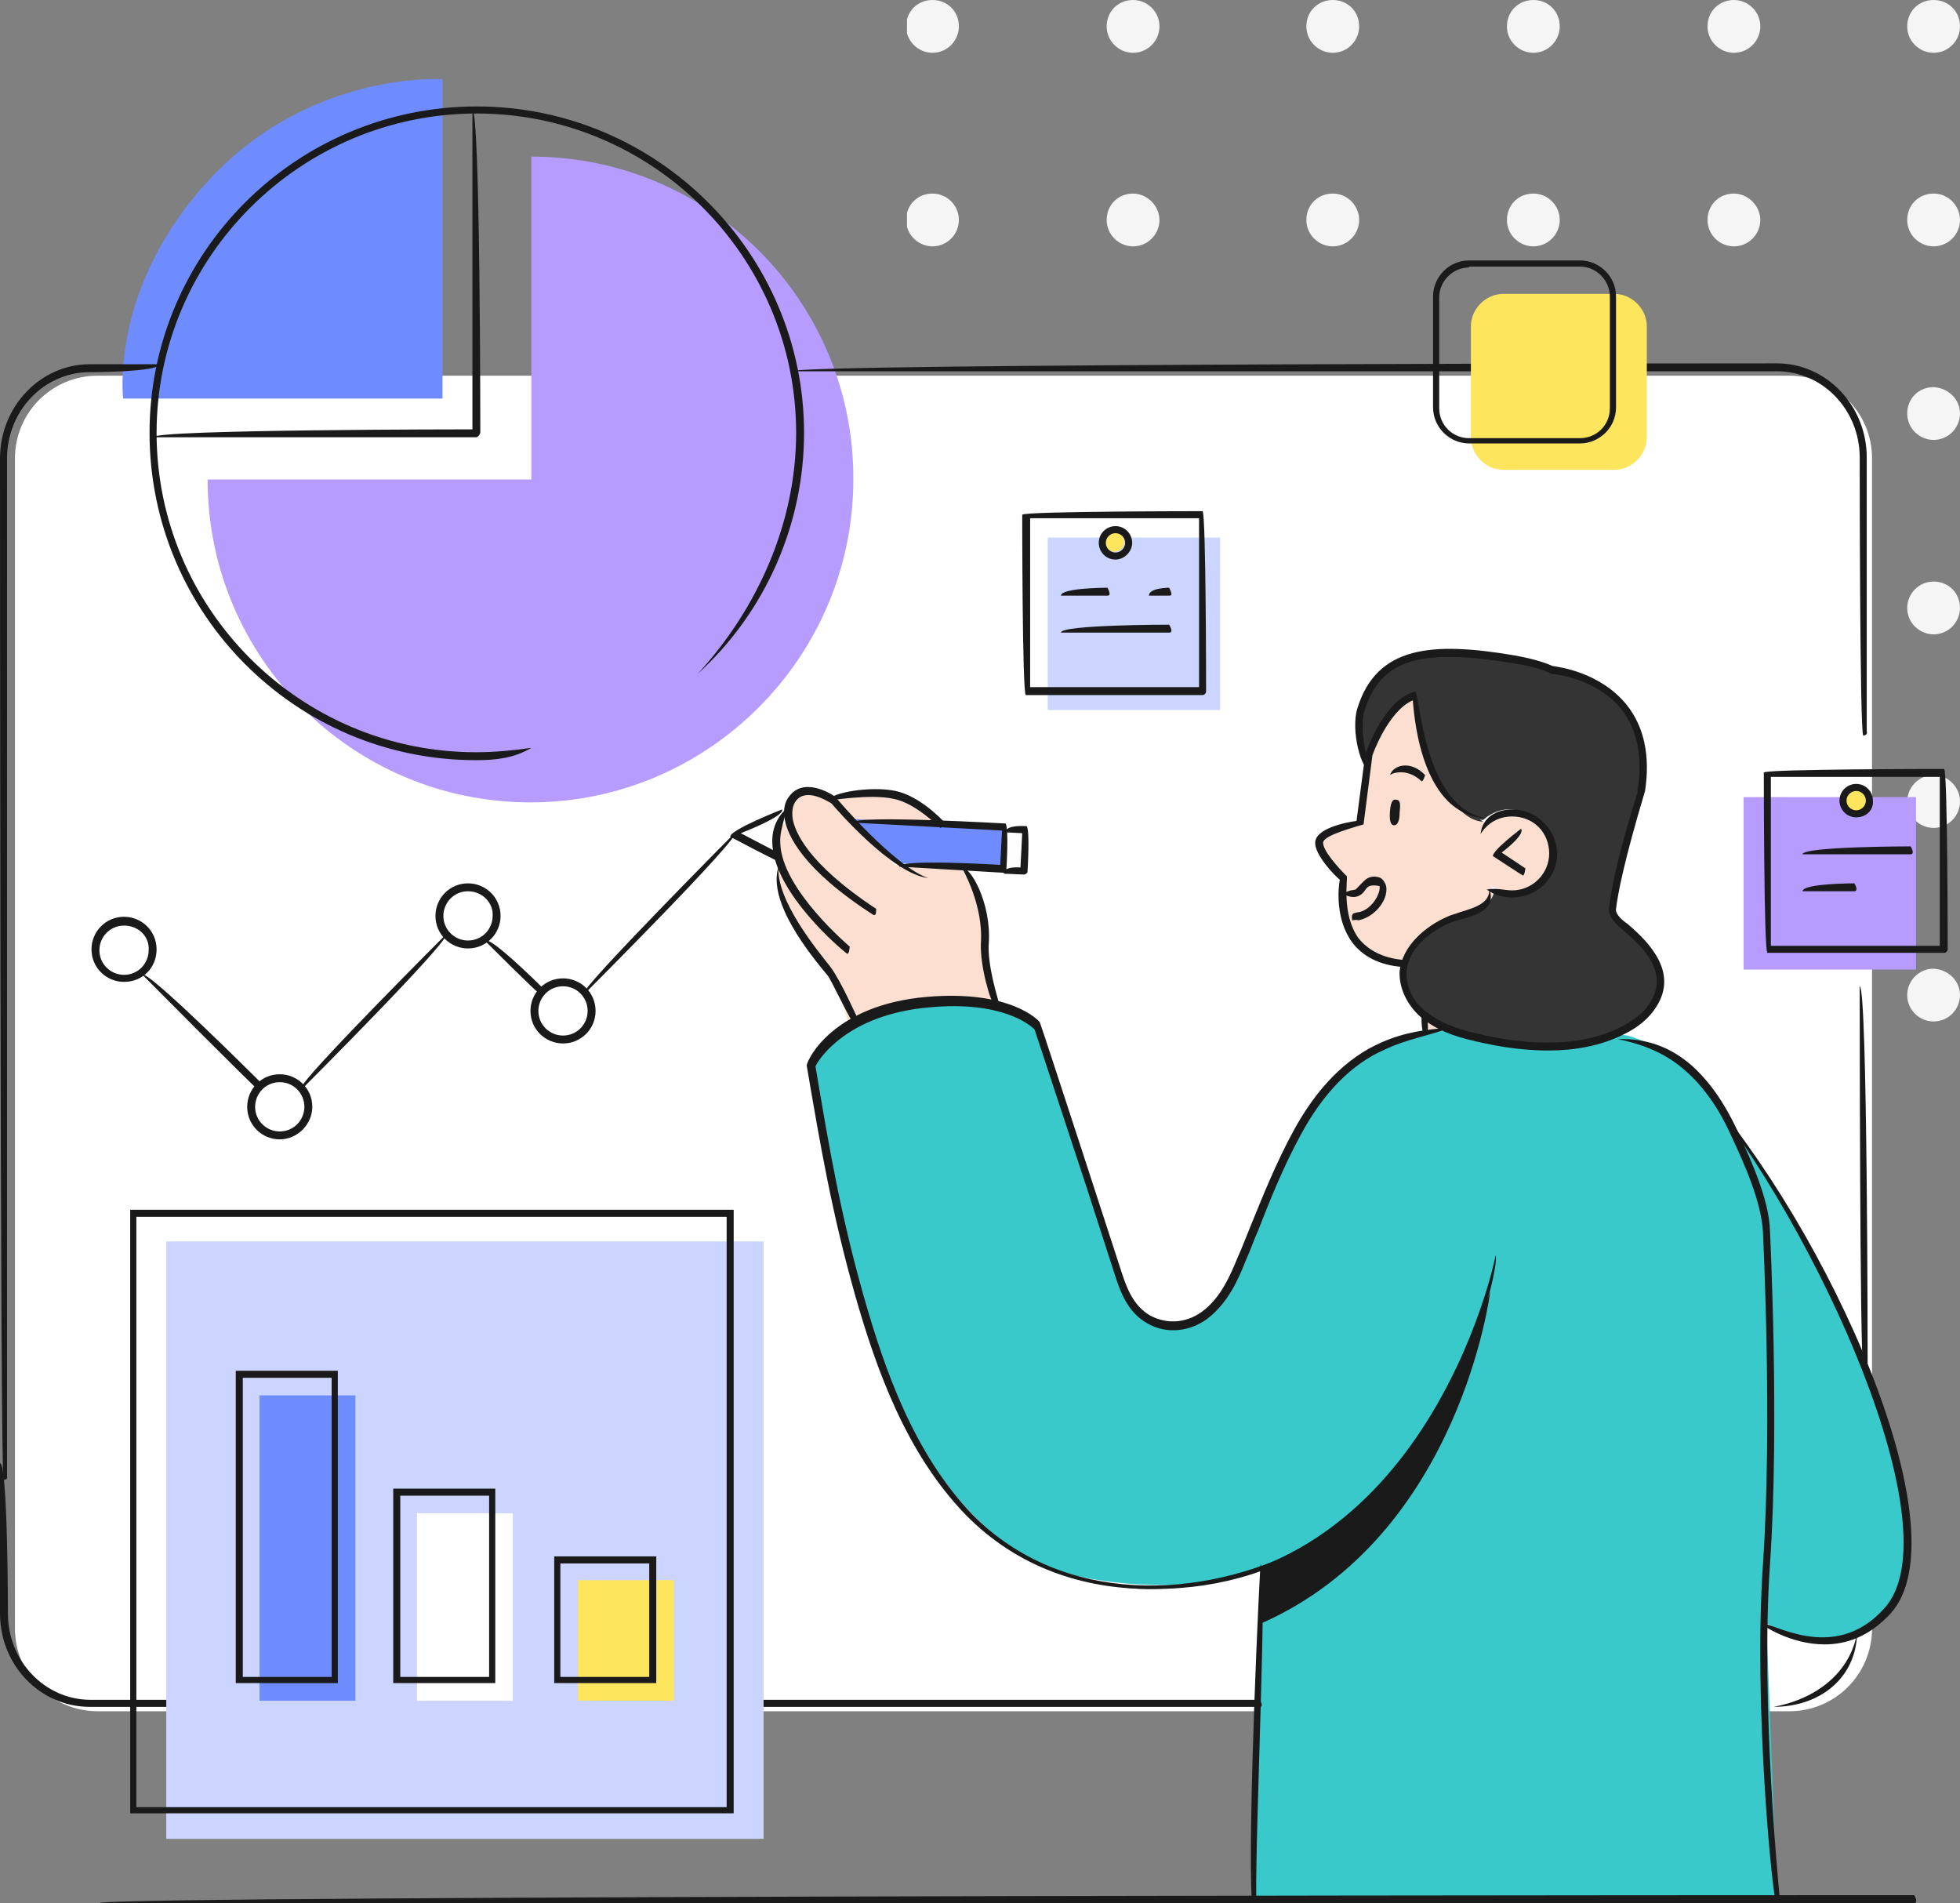
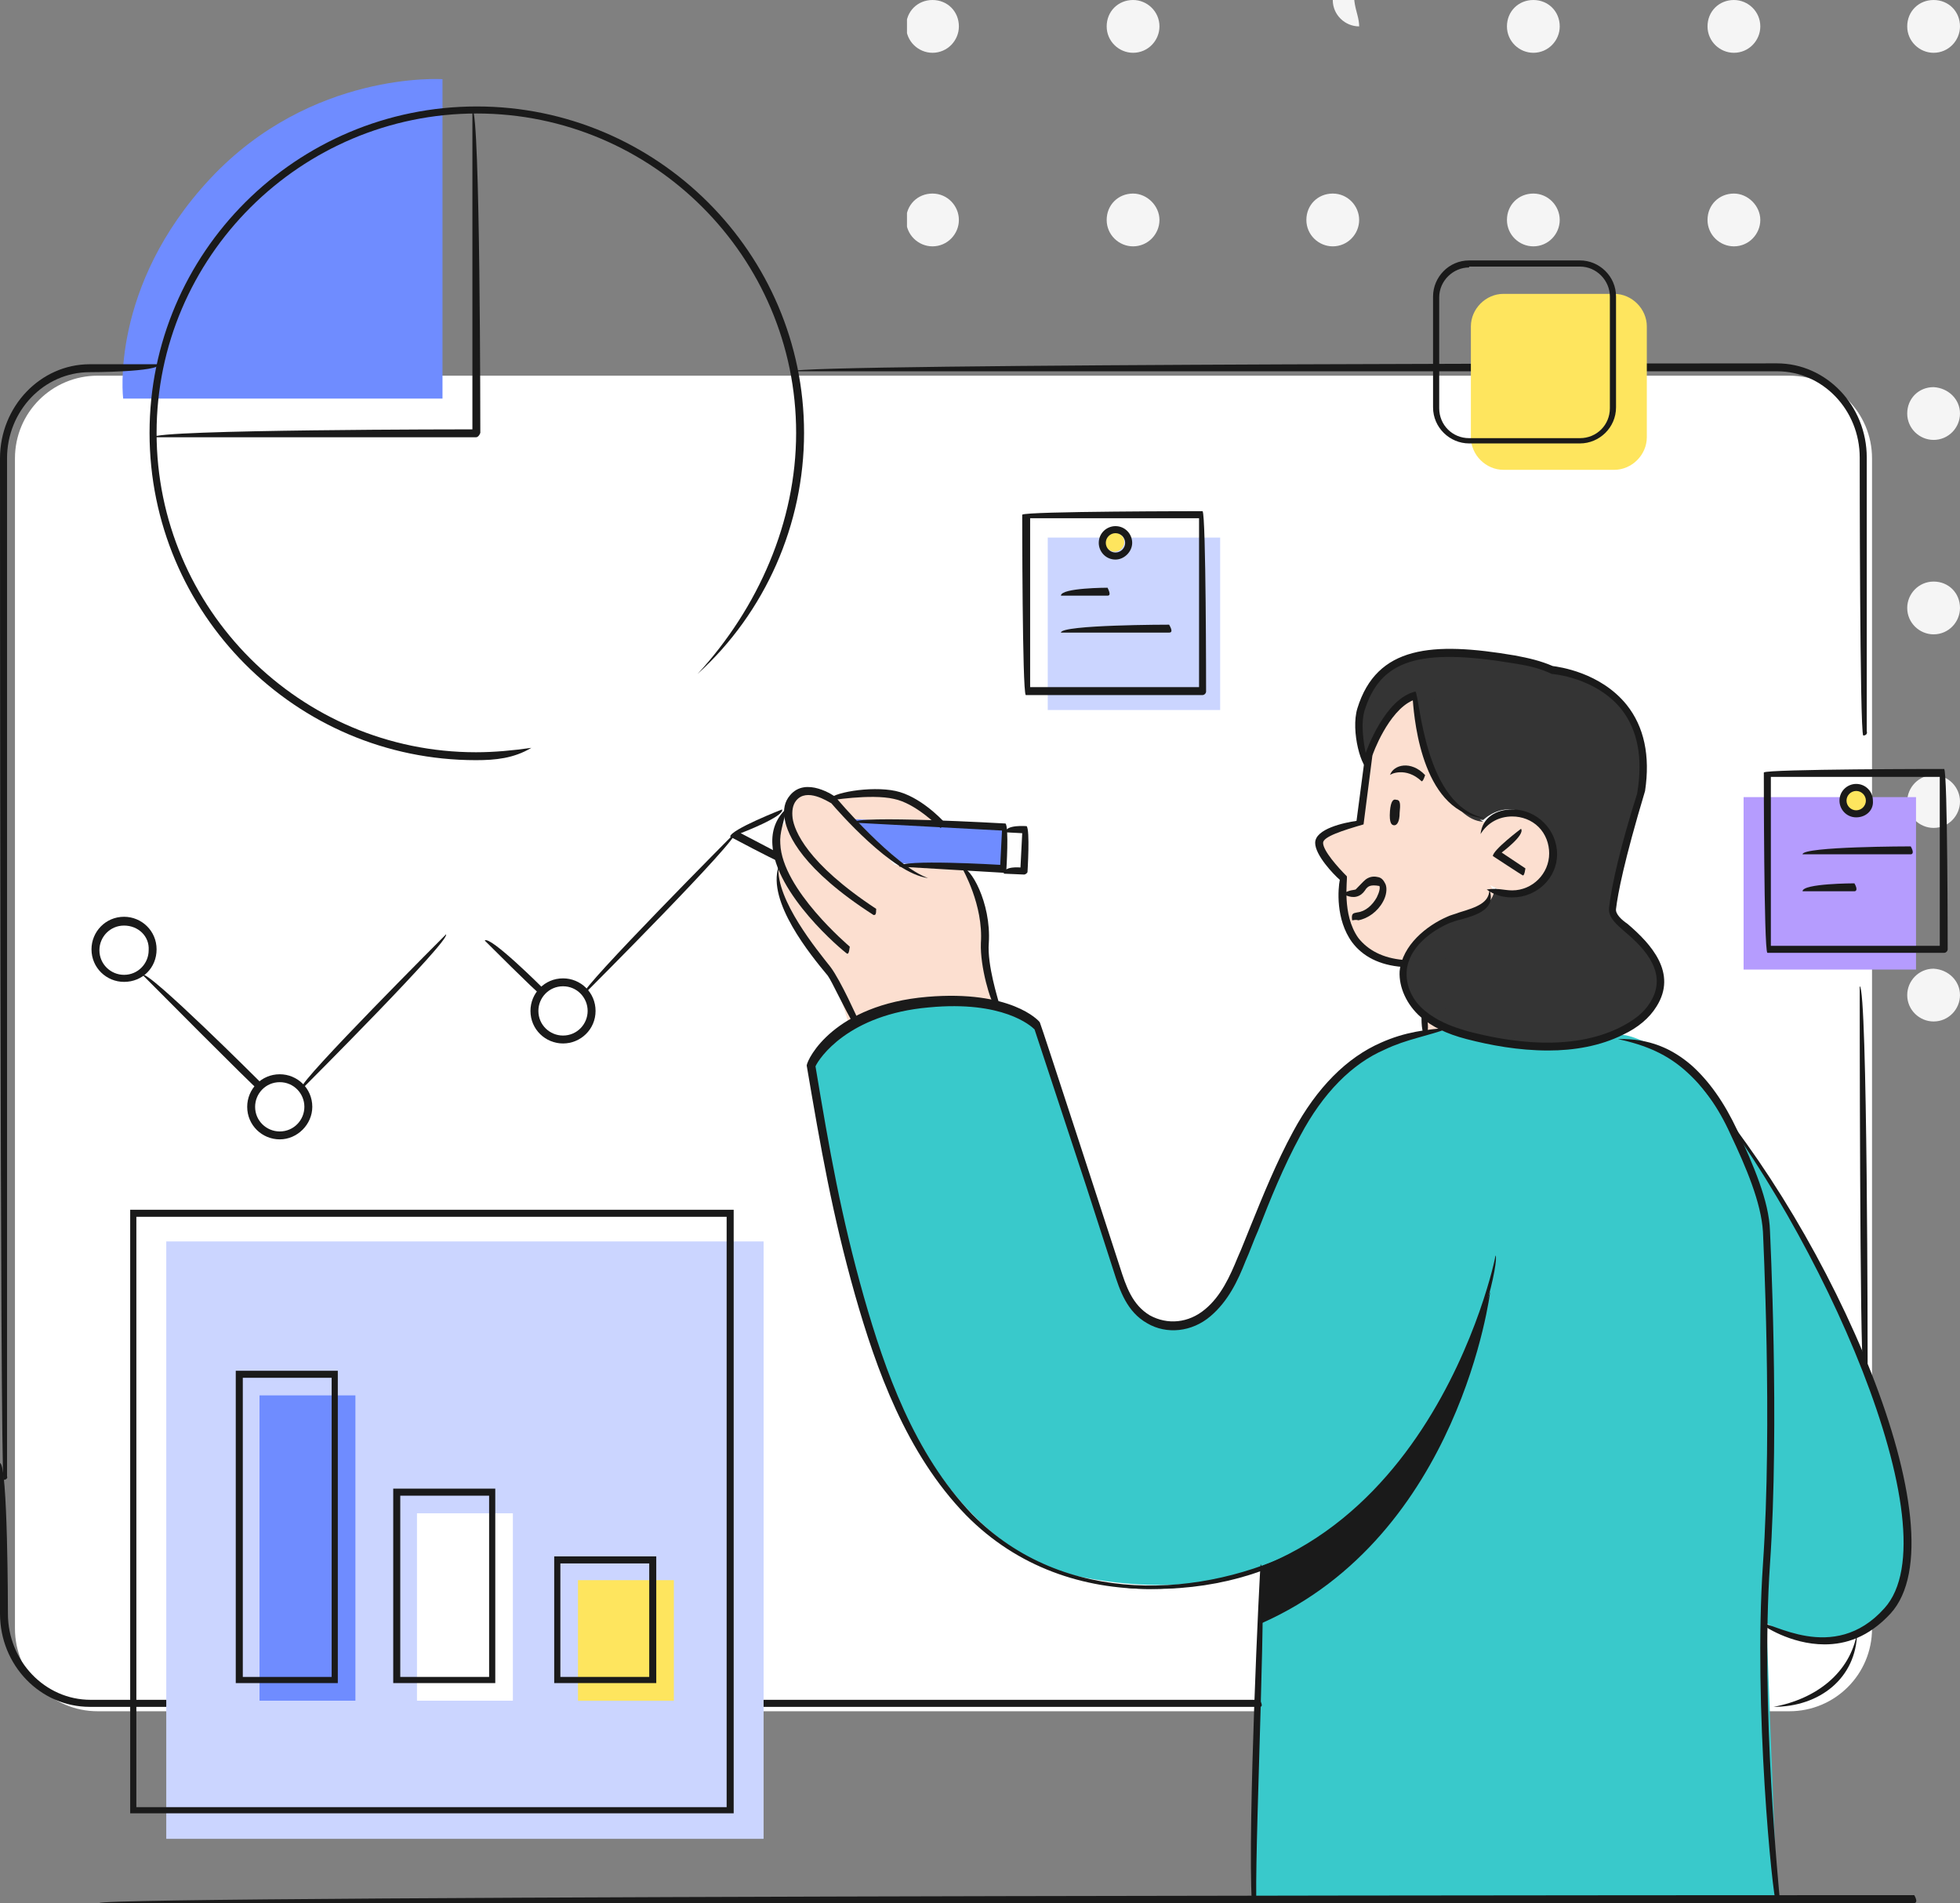
<svg xmlns="http://www.w3.org/2000/svg" xmlns:xlink="http://www.w3.org/1999/xlink" version="1.1" id="Layer_1" x="0px" y="0px" viewBox="0 0 222.8 216.3" style="enable-background:new 0 0 222.8 216.3;" xml:space="preserve">
  <rect x="0" y="0" width="222.8" height="216.3" fill="#808080" stroke="none" />
  <style type="text/css">
	.st0{clip-path:url(#SVGID_00000125572514304800436680000014617450137579971986_);fill:#F5F5F5;}
	.st1{clip-path:url(#SVGID_00000012454900132632339660000004352602046994799032_);fill:#F5F5F5;}
	.st2{clip-path:url(#SVGID_00000011710335853979476620000007843579565386501534_);fill:#F5F5F5;}
	.st3{clip-path:url(#SVGID_00000158715644451156139430000004833418484030290595_);fill:#F5F5F5;}
	.st4{clip-path:url(#SVGID_00000155865280109296954150000018388525708468137144_);fill:#F5F5F5;}
	.st5{clip-path:url(#SVGID_00000072989379467559833520000012609597833804670363_);fill:#F5F5F5;}
	.st6{clip-path:url(#SVGID_00000122715146086652292540000012970413497735896751_);fill:#F5F5F5;}
	.st7{clip-path:url(#SVGID_00000000934528656425091860000002051254088765352844_);fill:#F5F5F5;}
	.st8{clip-path:url(#SVGID_00000111193628907257074630000016156140544134330241_);fill:#F5F5F5;}
	.st9{clip-path:url(#SVGID_00000127722156890778910710000017241732174766927522_);fill:#F5F5F5;}
	.st10{clip-path:url(#SVGID_00000006689046388950802840000009229376334895102894_);fill:#F5F5F5;}
	.st11{clip-path:url(#SVGID_00000169537634739610599680000016939236030492977839_);fill:#F5F5F5;}
	.st12{clip-path:url(#SVGID_00000121261548555128340870000008436981013931395243_);fill:#F5F5F5;}
	.st13{clip-path:url(#SVGID_00000048500084162541997820000011069262689521563268_);fill:#F5F5F5;}
	.st14{clip-path:url(#SVGID_00000064341646277984770220000015257190985600962988_);fill:#F5F5F5;}
	.st15{clip-path:url(#SVGID_00000103243699283026590200000006854814923709781151_);fill:#F5F5F5;}
	.st16{clip-path:url(#SVGID_00000137123660136617021440000009212892378911231130_);fill:#F5F5F5;}
	.st17{clip-path:url(#SVGID_00000085216663994566566840000018041587740588275079_);fill:#F5F5F5;}
	.st18{clip-path:url(#SVGID_00000158710551536784121050000012523757779427223228_);fill:#F5F5F5;}
	.st19{clip-path:url(#SVGID_00000019641355773346260990000018144285115702451856_);fill:#F5F5F5;}
	.st20{clip-path:url(#SVGID_00000053520250329990940900000011308742775286939321_);fill:#F5F5F5;}
	.st21{clip-path:url(#SVGID_00000148648708206645913930000012178484354929457574_);fill:#F5F5F5;}
	.st22{clip-path:url(#SVGID_00000053538332189975562510000010637614460697086134_);fill:#F5F5F5;}
	.st23{clip-path:url(#SVGID_00000156568457712418730900000017328743634365929407_);fill:#F5F5F5;}
	.st24{clip-path:url(#SVGID_00000176016128554613194260000005095029887156986287_);fill:#F5F5F5;}
	.st25{clip-path:url(#SVGID_00000032623891455140767050000005431991907937319826_);fill:#F5F5F5;}
	.st26{clip-path:url(#SVGID_00000103973060780359353670000014364171197679948694_);fill:#F5F5F5;}
	.st27{clip-path:url(#SVGID_00000101790302516735947260000016725040591190063496_);fill:#F5F5F5;}
	.st28{clip-path:url(#SVGID_00000077303749807177791540000016487258584467743391_);fill:#F5F5F5;}
	.st29{clip-path:url(#SVGID_00000029734884454921009850000018396063457578314646_);fill:#F5F5F5;}
	.st30{clip-path:url(#SVGID_00000118389428969611108300000000548362685616808590_);fill:#F5F5F5;}
	.st31{clip-path:url(#SVGID_00000057860476637911221490000015184865375012390031_);fill:#F5F5F5;}
	.st32{clip-path:url(#SVGID_00000103959979302836592130000006852857177695516831_);fill:#F5F5F5;}
	.st33{clip-path:url(#SVGID_00000129195786898867532860000001547996319213247149_);fill:#F5F5F5;}
	.st34{clip-path:url(#SVGID_00000060722335617276262490000000337458458378566022_);fill:#F5F5F5;}
	.st35{clip-path:url(#SVGID_00000172427448971188895420000001479559324998553752_);fill:#F5F5F5;}
	.st36{fill:#FFFFFF;}
	.st37{fill:#CBD5FF;}
	.st38{fill:#B59CFE;}
	.st39{fill:#FCDFD0;}
	.st40{fill:#343434;}
	.st41{fill:#39C9CB;}
	.st42{fill:#6F8CFF;}
	.st43{fill:#FEFEFE;}
	.st44{fill:#1A1A1A;}
	.st45{fill:#FEE55E;}
</style>
  <g>
    <g>
      <defs>
        <rect id="SVGID_1_" x="103.1" width="119.7" height="116.1" />
      </defs>
      <clipPath id="SVGID_00000027602325556479467660000017450068612201353124_">
        <use xlink:href="#SVGID_1_" style="overflow:visible;" />
      </clipPath>
      <path style="clip-path:url(#SVGID_00000027602325556479467660000017450068612201353124_);fill:#F5F5F5;" d="M109,3    c0,1.6-1.3,3-3,3c-1.6,0-3-1.3-3-3s1.3-3,3-3C107.7,0,109,1.3,109,3" />
    </g>
    <g>
      <defs>
        <rect id="SVGID_00000073706080385881765120000010632387435730784658_" x="103.1" width="119.7" height="116.1" />
      </defs>
      <clipPath id="SVGID_00000007418766482410595190000015211398953870073502_">
        <use xlink:href="#SVGID_00000073706080385881765120000010632387435730784658_" style="overflow:visible;" />
      </clipPath>
      <path style="clip-path:url(#SVGID_00000007418766482410595190000015211398953870073502_);fill:#F5F5F5;" d="M131.8,3    c0,1.6-1.3,3-3,3c-1.6,0-3-1.3-3-3s1.3-3,3-3C130.4,0,131.8,1.3,131.8,3" />
    </g>
    <g>
      <defs>
        <rect id="SVGID_00000156589217233138968070000014929854417244268951_" x="103.1" width="119.7" height="116.1" />
      </defs>
      <clipPath id="SVGID_00000021107294967400785570000005444344446822861979_">
        <use xlink:href="#SVGID_00000156589217233138968070000014929854417244268951_" style="overflow:visible;" />
      </clipPath>
-       <path style="clip-path:url(#SVGID_00000021107294967400785570000005444344446822861979_);fill:#F5F5F5;" d="M154.5,3    c0,1.6-1.3,3-3,3c-1.6,0-3-1.3-3-3s1.3-3,3-3C153.2,0,154.5,1.3,154.5,3" />
+       <path style="clip-path:url(#SVGID_00000021107294967400785570000005444344446822861979_);fill:#F5F5F5;" d="M154.5,3    c-1.6,0-3-1.3-3-3s1.3-3,3-3C153.2,0,154.5,1.3,154.5,3" />
    </g>
    <g>
      <defs>
        <rect id="SVGID_00000006699567141565503600000010169852358365920426_" x="103.1" width="119.7" height="116.1" />
      </defs>
      <clipPath id="SVGID_00000085229824450044178680000012580988757897319301_">
        <use xlink:href="#SVGID_00000006699567141565503600000010169852358365920426_" style="overflow:visible;" />
      </clipPath>
      <path style="clip-path:url(#SVGID_00000085229824450044178680000012580988757897319301_);fill:#F5F5F5;" d="M177.3,3    c0,1.6-1.3,3-3,3c-1.6,0-3-1.3-3-3s1.3-3,3-3C176,0,177.3,1.3,177.3,3" />
    </g>
    <g>
      <defs>
        <rect id="SVGID_00000077285636886226551370000000920078022718399892_" x="103.1" width="119.7" height="116.1" />
      </defs>
      <clipPath id="SVGID_00000047025531665836820320000016853165080211059850_">
        <use xlink:href="#SVGID_00000077285636886226551370000000920078022718399892_" style="overflow:visible;" />
      </clipPath>
      <path style="clip-path:url(#SVGID_00000047025531665836820320000016853165080211059850_);fill:#F5F5F5;" d="M200.1,3    c0,1.6-1.3,3-3,3c-1.6,0-3-1.3-3-3s1.3-3,3-3C198.7,0,200.1,1.3,200.1,3" />
    </g>
    <g>
      <defs>
        <rect id="SVGID_00000155844115928912109330000008163111753045124282_" x="103.1" width="119.7" height="116.1" />
      </defs>
      <clipPath id="SVGID_00000134234749441616797530000005534230621433667481_">
        <use xlink:href="#SVGID_00000155844115928912109330000008163111753045124282_" style="overflow:visible;" />
      </clipPath>
      <path style="clip-path:url(#SVGID_00000134234749441616797530000005534230621433667481_);fill:#F5F5F5;" d="M222.8,3    c0,1.6-1.3,3-3,3c-1.6,0-3-1.3-3-3s1.3-3,3-3C221.5,0,222.8,1.3,222.8,3" />
    </g>
    <g>
      <defs>
        <rect id="SVGID_00000083078875252594783390000010535700034606309786_" x="103.1" width="119.7" height="116.1" />
      </defs>
      <clipPath id="SVGID_00000048479413727818928950000015739239165174958728_">
        <use xlink:href="#SVGID_00000083078875252594783390000010535700034606309786_" style="overflow:visible;" />
      </clipPath>
      <path style="clip-path:url(#SVGID_00000048479413727818928950000015739239165174958728_);fill:#F5F5F5;" d="M109,25    c0,1.6-1.3,3-3,3c-1.6,0-3-1.3-3-3s1.3-3,3-3C107.7,22,109,23.4,109,25" />
    </g>
    <g>
      <defs>
        <rect id="SVGID_00000079464125378515858870000015674672085528484769_" x="103.1" width="119.7" height="116.1" />
      </defs>
      <clipPath id="SVGID_00000124877020337419478650000005907425515234861984_">
        <use xlink:href="#SVGID_00000079464125378515858870000015674672085528484769_" style="overflow:visible;" />
      </clipPath>
      <path style="clip-path:url(#SVGID_00000124877020337419478650000005907425515234861984_);fill:#F5F5F5;" d="M131.8,25    c0,1.6-1.3,3-3,3c-1.6,0-3-1.3-3-3s1.3-3,3-3C130.4,22,131.8,23.4,131.8,25" />
    </g>
    <g>
      <defs>
        <rect id="SVGID_00000124844726969579516830000007469840258119860134_" x="103.1" width="119.7" height="116.1" />
      </defs>
      <clipPath id="SVGID_00000167360847198841509120000017206123429872410000_">
        <use xlink:href="#SVGID_00000124844726969579516830000007469840258119860134_" style="overflow:visible;" />
      </clipPath>
      <path style="clip-path:url(#SVGID_00000167360847198841509120000017206123429872410000_);fill:#F5F5F5;" d="M154.5,25    c0,1.6-1.3,3-3,3c-1.6,0-3-1.3-3-3s1.3-3,3-3C153.2,22,154.5,23.4,154.5,25" />
    </g>
    <g>
      <defs>
        <rect id="SVGID_00000086686101343024435340000007041393141331799466_" x="103.1" width="119.7" height="116.1" />
      </defs>
      <clipPath id="SVGID_00000018222744096359974860000010343479494126083214_">
        <use xlink:href="#SVGID_00000086686101343024435340000007041393141331799466_" style="overflow:visible;" />
      </clipPath>
      <path style="clip-path:url(#SVGID_00000018222744096359974860000010343479494126083214_);fill:#F5F5F5;" d="M177.3,25    c0,1.6-1.3,3-3,3c-1.6,0-3-1.3-3-3s1.3-3,3-3C176,22,177.3,23.4,177.3,25" />
    </g>
    <g>
      <defs>
        <rect id="SVGID_00000020395507370185927570000011984573349311557812_" x="103.1" width="119.7" height="116.1" />
      </defs>
      <clipPath id="SVGID_00000177478815691148592680000013616311649692405149_">
        <use xlink:href="#SVGID_00000020395507370185927570000011984573349311557812_" style="overflow:visible;" />
      </clipPath>
      <path style="clip-path:url(#SVGID_00000177478815691148592680000013616311649692405149_);fill:#F5F5F5;" d="M200.1,25    c0,1.6-1.3,3-3,3c-1.6,0-3-1.3-3-3s1.3-3,3-3C198.7,22,200.1,23.4,200.1,25" />
    </g>
    <g>
      <defs>
        <rect id="SVGID_00000110448938412885411400000004972524073685172111_" x="103.1" width="119.7" height="116.1" />
      </defs>
      <clipPath id="SVGID_00000164481974670990704650000011699183533599443590_">
        <use xlink:href="#SVGID_00000110448938412885411400000004972524073685172111_" style="overflow:visible;" />
      </clipPath>
-       <path style="clip-path:url(#SVGID_00000164481974670990704650000011699183533599443590_);fill:#F5F5F5;" d="M222.8,25    c0,1.6-1.3,3-3,3c-1.6,0-3-1.3-3-3s1.3-3,3-3C221.5,22,222.8,23.4,222.8,25" />
    </g>
    <g>
      <defs>
        <rect id="SVGID_00000073718232441814390810000011074146694638121613_" x="103.1" width="119.7" height="116.1" />
      </defs>
      <clipPath id="SVGID_00000070099205479121233110000015358068344464567957_">
        <use xlink:href="#SVGID_00000073718232441814390810000011074146694638121613_" style="overflow:visible;" />
      </clipPath>
      <path style="clip-path:url(#SVGID_00000070099205479121233110000015358068344464567957_);fill:#F5F5F5;" d="M109,47    c0,1.6-1.3,3-3,3c-1.6,0-3-1.3-3-3s1.3-3,3-3C107.7,44.1,109,45.4,109,47" />
    </g>
    <g>
      <defs>
        <rect id="SVGID_00000071536567785298941780000015873086137243059110_" x="103.1" width="119.7" height="116.1" />
      </defs>
      <clipPath id="SVGID_00000098193993541169731210000007547256830949807005_">
        <use xlink:href="#SVGID_00000071536567785298941780000015873086137243059110_" style="overflow:visible;" />
      </clipPath>
      <path style="clip-path:url(#SVGID_00000098193993541169731210000007547256830949807005_);fill:#F5F5F5;" d="M131.8,47    c0,1.6-1.3,3-3,3c-1.6,0-3-1.3-3-3s1.3-3,3-3C130.4,44.1,131.8,45.4,131.8,47" />
    </g>
    <g>
      <defs>
        <rect id="SVGID_00000042736364831793240700000005606636930573110962_" x="103.1" width="119.7" height="116.1" />
      </defs>
      <clipPath id="SVGID_00000092423854753784288660000011053428437754819203_">
        <use xlink:href="#SVGID_00000042736364831793240700000005606636930573110962_" style="overflow:visible;" />
      </clipPath>
      <path style="clip-path:url(#SVGID_00000092423854753784288660000011053428437754819203_);fill:#F5F5F5;" d="M154.5,47    c0,1.6-1.3,3-3,3c-1.6,0-3-1.3-3-3s1.3-3,3-3C153.2,44.1,154.5,45.4,154.5,47" />
    </g>
    <g>
      <defs>
        <rect id="SVGID_00000059279633047638450110000009385914824562468764_" x="103.1" width="119.7" height="116.1" />
      </defs>
      <clipPath id="SVGID_00000116924034023605742840000011807384766652889995_">
        <use xlink:href="#SVGID_00000059279633047638450110000009385914824562468764_" style="overflow:visible;" />
      </clipPath>
      <path style="clip-path:url(#SVGID_00000116924034023605742840000011807384766652889995_);fill:#F5F5F5;" d="M177.3,47    c0,1.6-1.3,3-3,3c-1.6,0-3-1.3-3-3s1.3-3,3-3C176,44.1,177.3,45.4,177.3,47" />
    </g>
    <g>
      <defs>
        <rect id="SVGID_00000073687822416005498470000013926574126380810420_" x="103.1" width="119.7" height="116.1" />
      </defs>
      <clipPath id="SVGID_00000044889266245316248070000002576572189155328956_">
        <use xlink:href="#SVGID_00000073687822416005498470000013926574126380810420_" style="overflow:visible;" />
      </clipPath>
      <path style="clip-path:url(#SVGID_00000044889266245316248070000002576572189155328956_);fill:#F5F5F5;" d="M200.1,47    c0,1.6-1.3,3-3,3c-1.6,0-3-1.3-3-3s1.3-3,3-3C198.7,44.1,200.1,45.4,200.1,47" />
    </g>
    <g>
      <defs>
        <rect id="SVGID_00000021831949998601247370000017714403329840915361_" x="103.1" width="119.7" height="116.1" />
      </defs>
      <clipPath id="SVGID_00000130628091232672747850000003026623569205154467_">
        <use xlink:href="#SVGID_00000021831949998601247370000017714403329840915361_" style="overflow:visible;" />
      </clipPath>
      <path style="clip-path:url(#SVGID_00000130628091232672747850000003026623569205154467_);fill:#F5F5F5;" d="M222.8,47    c0,1.6-1.3,3-3,3c-1.6,0-3-1.3-3-3s1.3-3,3-3C221.5,44.1,222.8,45.4,222.8,47" />
    </g>
    <g>
      <defs>
        <rect id="SVGID_00000093871761921309181810000010752944588985087157_" x="103.1" width="119.7" height="116.1" />
      </defs>
      <clipPath id="SVGID_00000049938944690395132340000016466143654034045606_">
        <use xlink:href="#SVGID_00000093871761921309181810000010752944588985087157_" style="overflow:visible;" />
      </clipPath>
      <path style="clip-path:url(#SVGID_00000049938944690395132340000016466143654034045606_);fill:#F5F5F5;" d="M109,69.1    c0,1.6-1.3,3-3,3c-1.6,0-3-1.3-3-3c0-1.6,1.3-3,3-3C107.7,66.1,109,67.4,109,69.1" />
    </g>
    <g>
      <defs>
        <rect id="SVGID_00000159462978522576629000000000519420068024789158_" x="103.1" width="119.7" height="116.1" />
      </defs>
      <clipPath id="SVGID_00000057834277860117812650000014028817225137470620_">
        <use xlink:href="#SVGID_00000159462978522576629000000000519420068024789158_" style="overflow:visible;" />
      </clipPath>
      <path style="clip-path:url(#SVGID_00000057834277860117812650000014028817225137470620_);fill:#F5F5F5;" d="M131.8,69.1    c0,1.6-1.3,3-3,3c-1.6,0-3-1.3-3-3c0-1.6,1.3-3,3-3C130.4,66.1,131.8,67.4,131.8,69.1" />
    </g>
    <g>
      <defs>
        <rect id="SVGID_00000011747123864893919230000014788958429944352942_" x="103.1" width="119.7" height="116.1" />
      </defs>
      <clipPath id="SVGID_00000137827409156780402950000014449970410812490382_">
        <use xlink:href="#SVGID_00000011747123864893919230000014788958429944352942_" style="overflow:visible;" />
      </clipPath>
      <path style="clip-path:url(#SVGID_00000137827409156780402950000014449970410812490382_);fill:#F5F5F5;" d="M154.5,69.1    c0,1.6-1.3,3-3,3c-1.6,0-3-1.3-3-3c0-1.6,1.3-3,3-3C153.2,66.1,154.5,67.4,154.5,69.1" />
    </g>
    <g>
      <defs>
        <rect id="SVGID_00000063602441076105588150000010096128292417067696_" x="103.1" width="119.7" height="116.1" />
      </defs>
      <clipPath id="SVGID_00000018206309084617015090000000756123840768441227_">
        <use xlink:href="#SVGID_00000063602441076105588150000010096128292417067696_" style="overflow:visible;" />
      </clipPath>
      <path style="clip-path:url(#SVGID_00000018206309084617015090000000756123840768441227_);fill:#F5F5F5;" d="M177.3,69.1    c0,1.6-1.3,3-3,3c-1.6,0-3-1.3-3-3c0-1.6,1.3-3,3-3C176,66.1,177.3,67.4,177.3,69.1" />
    </g>
    <g>
      <defs>
        <rect id="SVGID_00000085957240826024255880000004887362641884127381_" x="103.1" width="119.7" height="116.1" />
      </defs>
      <clipPath id="SVGID_00000036959345452180437760000007492183565975711157_">
        <use xlink:href="#SVGID_00000085957240826024255880000004887362641884127381_" style="overflow:visible;" />
      </clipPath>
      <path style="clip-path:url(#SVGID_00000036959345452180437760000007492183565975711157_);fill:#F5F5F5;" d="M200.1,69.1    c0,1.6-1.3,3-3,3c-1.6,0-3-1.3-3-3c0-1.6,1.3-3,3-3C198.7,66.1,200.1,67.4,200.1,69.1" />
    </g>
    <g>
      <defs>
        <rect id="SVGID_00000052819820638420872130000004065092831741381311_" x="103.1" width="119.7" height="116.1" />
      </defs>
      <clipPath id="SVGID_00000139283863687529285080000017358903596000041889_">
        <use xlink:href="#SVGID_00000052819820638420872130000004065092831741381311_" style="overflow:visible;" />
      </clipPath>
      <path style="clip-path:url(#SVGID_00000139283863687529285080000017358903596000041889_);fill:#F5F5F5;" d="M222.8,69.1    c0,1.6-1.3,3-3,3c-1.6,0-3-1.3-3-3c0-1.6,1.3-3,3-3C221.5,66.1,222.8,67.4,222.8,69.1" />
    </g>
    <g>
      <defs>
        <rect id="SVGID_00000179624060918181847110000004709690898759207827_" x="103.1" width="119.7" height="116.1" />
      </defs>
      <clipPath id="SVGID_00000027600862253516711440000016469956142771622313_">
        <use xlink:href="#SVGID_00000179624060918181847110000004709690898759207827_" style="overflow:visible;" />
      </clipPath>
      <path style="clip-path:url(#SVGID_00000027600862253516711440000016469956142771622313_);fill:#F5F5F5;" d="M109,91.1    c0,1.6-1.3,3-3,3c-1.6,0-3-1.3-3-3c0-1.6,1.3-3,3-3C107.7,88.1,109,89.5,109,91.1" />
    </g>
    <g>
      <defs>
        <rect id="SVGID_00000106117223098313465170000000398165914438140315_" x="103.1" width="119.7" height="116.1" />
      </defs>
      <clipPath id="SVGID_00000130647694618661237930000005524022948023307413_">
        <use xlink:href="#SVGID_00000106117223098313465170000000398165914438140315_" style="overflow:visible;" />
      </clipPath>
      <path style="clip-path:url(#SVGID_00000130647694618661237930000005524022948023307413_);fill:#F5F5F5;" d="M131.8,91.1    c0,1.6-1.3,3-3,3c-1.6,0-3-1.3-3-3c0-1.6,1.3-3,3-3C130.4,88.1,131.8,89.5,131.8,91.1" />
    </g>
    <g>
      <defs>
        <rect id="SVGID_00000150078255883413844020000009762773460772029851_" x="103.1" width="119.7" height="116.1" />
      </defs>
      <clipPath id="SVGID_00000074400735850808439730000011255564737236356504_">
        <use xlink:href="#SVGID_00000150078255883413844020000009762773460772029851_" style="overflow:visible;" />
      </clipPath>
      <path style="clip-path:url(#SVGID_00000074400735850808439730000011255564737236356504_);fill:#F5F5F5;" d="M154.5,91.1    c0,1.6-1.3,3-3,3c-1.6,0-3-1.3-3-3c0-1.6,1.3-3,3-3C153.2,88.1,154.5,89.5,154.5,91.1" />
    </g>
    <g>
      <defs>
        <rect id="SVGID_00000055697972526728869980000015875542998679675265_" x="103.1" width="119.7" height="116.1" />
      </defs>
      <clipPath id="SVGID_00000161606539780193658950000012159518730496864655_">
        <use xlink:href="#SVGID_00000055697972526728869980000015875542998679675265_" style="overflow:visible;" />
      </clipPath>
      <path style="clip-path:url(#SVGID_00000161606539780193658950000012159518730496864655_);fill:#F5F5F5;" d="M177.3,91.1    c0,1.6-1.3,3-3,3c-1.6,0-3-1.3-3-3c0-1.6,1.3-3,3-3C176,88.1,177.3,89.5,177.3,91.1" />
    </g>
    <g>
      <defs>
        <rect id="SVGID_00000121998583168727178740000003479287429358425992_" x="103.1" width="119.7" height="116.1" />
      </defs>
      <clipPath id="SVGID_00000096039279393919062670000014097002204753660851_">
        <use xlink:href="#SVGID_00000121998583168727178740000003479287429358425992_" style="overflow:visible;" />
      </clipPath>
      <path style="clip-path:url(#SVGID_00000096039279393919062670000014097002204753660851_);fill:#F5F5F5;" d="M200.1,91.1    c0,1.6-1.3,3-3,3c-1.6,0-3-1.3-3-3c0-1.6,1.3-3,3-3C198.7,88.1,200.1,89.5,200.1,91.1" />
    </g>
    <g>
      <defs>
        <rect id="SVGID_00000093161716012872564990000008921220468305008305_" x="103.1" width="119.7" height="116.1" />
      </defs>
      <clipPath id="SVGID_00000000180718702419385070000016630822597336141206_">
        <use xlink:href="#SVGID_00000093161716012872564990000008921220468305008305_" style="overflow:visible;" />
      </clipPath>
      <path style="clip-path:url(#SVGID_00000000180718702419385070000016630822597336141206_);fill:#F5F5F5;" d="M222.8,91.1    c0,1.6-1.3,3-3,3c-1.6,0-3-1.3-3-3c0-1.6,1.3-3,3-3C221.5,88.1,222.8,89.5,222.8,91.1" />
    </g>
    <g>
      <defs>
        <rect id="SVGID_00000124851120308141655770000000981221425197064844_" x="103.1" width="119.7" height="116.1" />
      </defs>
      <clipPath id="SVGID_00000067925085455049585710000000453697338914532028_">
        <use xlink:href="#SVGID_00000124851120308141655770000000981221425197064844_" style="overflow:visible;" />
      </clipPath>
      <path style="clip-path:url(#SVGID_00000067925085455049585710000000453697338914532028_);fill:#F5F5F5;" d="M109,113.1    c0,1.6-1.3,3-3,3c-1.6,0-3-1.3-3-3c0-1.6,1.3-3,3-3C107.7,110.2,109,111.5,109,113.1" />
    </g>
    <g>
      <defs>
        <rect id="SVGID_00000077317588548805624400000000368400473280761783_" x="103.1" width="119.7" height="116.1" />
      </defs>
      <clipPath id="SVGID_00000057863234071122258680000002195144112156698276_">
        <use xlink:href="#SVGID_00000077317588548805624400000000368400473280761783_" style="overflow:visible;" />
      </clipPath>
      <path style="clip-path:url(#SVGID_00000057863234071122258680000002195144112156698276_);fill:#F5F5F5;" d="M131.8,113.1    c0,1.6-1.3,3-3,3c-1.6,0-3-1.3-3-3c0-1.6,1.3-3,3-3C130.4,110.2,131.8,111.5,131.8,113.1" />
    </g>
    <g>
      <defs>
        <rect id="SVGID_00000159447420372307983590000006436279289115827363_" x="103.1" width="119.7" height="116.1" />
      </defs>
      <clipPath id="SVGID_00000002382915412805391010000010051472248134425502_">
        <use xlink:href="#SVGID_00000159447420372307983590000006436279289115827363_" style="overflow:visible;" />
      </clipPath>
      <path style="clip-path:url(#SVGID_00000002382915412805391010000010051472248134425502_);fill:#F5F5F5;" d="M154.5,113.1    c0,1.6-1.3,3-3,3c-1.6,0-3-1.3-3-3c0-1.6,1.3-3,3-3C153.2,110.2,154.5,111.5,154.5,113.1" />
    </g>
    <g>
      <defs>
        <rect id="SVGID_00000037680365151964370910000010664049510951043724_" x="103.1" width="119.7" height="116.1" />
      </defs>
      <clipPath id="SVGID_00000068677534223519541650000006358994625624542621_">
        <use xlink:href="#SVGID_00000037680365151964370910000010664049510951043724_" style="overflow:visible;" />
      </clipPath>
      <path style="clip-path:url(#SVGID_00000068677534223519541650000006358994625624542621_);fill:#F5F5F5;" d="M177.3,113.1    c0,1.6-1.3,3-3,3c-1.6,0-3-1.3-3-3c0-1.6,1.3-3,3-3C176,110.2,177.3,111.5,177.3,113.1" />
    </g>
    <g>
      <defs>
        <rect id="SVGID_00000142873120313190908120000010403502393422956206_" x="103.1" width="119.7" height="116.1" />
      </defs>
      <clipPath id="SVGID_00000175306537281444455000000017257618951692169382_">
        <use xlink:href="#SVGID_00000142873120313190908120000010403502393422956206_" style="overflow:visible;" />
      </clipPath>
      <path style="clip-path:url(#SVGID_00000175306537281444455000000017257618951692169382_);fill:#F5F5F5;" d="M200.1,113.1    c0,1.6-1.3,3-3,3c-1.6,0-3-1.3-3-3c0-1.6,1.3-3,3-3C198.7,110.2,200.1,111.5,200.1,113.1" />
    </g>
    <g>
      <defs>
        <rect id="SVGID_00000165211419839241053030000000781980757879476921_" x="103.1" width="119.7" height="116.1" />
      </defs>
      <clipPath id="SVGID_00000043422145044494176490000015781089020669840526_">
        <use xlink:href="#SVGID_00000165211419839241053030000000781980757879476921_" style="overflow:visible;" />
      </clipPath>
      <path style="clip-path:url(#SVGID_00000043422145044494176490000015781089020669840526_);fill:#F5F5F5;" d="M222.8,113.1    c0,1.6-1.3,3-3,3c-1.6,0-3-1.3-3-3c0-1.6,1.3-3,3-3C221.5,110.2,222.8,111.5,222.8,113.1" />
    </g>
    <g>
      <path class="st36" d="M203.4,194.5H11.1c-5.2,0-9.4-4.2-9.4-9.4v-133c0-5.2,4.2-9.4,9.4-9.4h192.3c5.2,0,9.4,4.2,9.4,9.4v133    C212.8,190.3,208.6,194.5,203.4,194.5z" />
      <rect x="119.1" y="61.1" class="st37" width="19.6" height="19.6" />
      <rect x="198.2" y="90.6" class="st38" width="19.6" height="19.6" />
      <path class="st39" d="M106.5,93.3c0,0-2.5-2.7-7-3.1c-4.6-0.5-4.8,0.4-4.8,0.4s-2.4-1.1-3.9-0.4c-1.5,0.8-1.2,3-1.2,3    s-2.2,1.3-1.1,5.5c0,0-0.2,3.9,2.3,7.5c2.6,3.5,3.6,4.7,4.3,6.2c0.7,1.5,1.4,4.1,1.4,4.1s5.2-2.6,8.8-2.7c3.7-0.1,7.5,0.4,7.5,0.4    s-1.1-4.9-1.1-5.8c0-0.9-0.1-4.3-0.5-5.5c-0.4-1.3-1.6-4.1-1.6-4.1l-7.9-0.5l-4.8-5L106.5,93.3z" />
      <path class="st39" d="M162,115.4c0,0.3-0.1,1.8-0.1,1.8l2.3-0.1L162,115.4z" />
      <path class="st39" d="M169.4,100.6c0,0,3.7,2.4,6.1-0.6c2.4-3,0.4-6-0.7-6.7c-1.2-0.7-3.9-1.5-5.8,0.2c0,0-4.1-0.7-5.9-5.3    c-1.8-4.6-2-8.9-2-8.9s-3,0.3-5.1,5.8l-1.4,8.7c0,0-4.3,0.8-4.6,2.2c-0.3,1.3,2.8,4.1,2.8,4.1s-1.5,9,6.9,9.7c0,0,1.7-3.5,4.1-4.4    c2.4-1,4.5-1.5,5.1-2.1C169.5,102.3,170.2,101.7,169.4,100.6z" />
      <path class="st40" d="M169.9,101.1c0,0-0.2,2.1-2.5,2.4c-2.3,0.3-6.7,2.8-7.5,5.6c-0.8,2.8,0.5,7.4,8.6,8.9    c8.1,1.5,13.5,0.4,15.3-0.5c1.7-0.9,5.6-2.5,5.1-6.4c-0.4-3.9-4.1-6-4.9-6.6c-0.7-0.6-0.5-2-0.2-3.5c0.3-1.4,2.9-10.7,3-11.6    c0.1-0.9,0.6-5.3-1.7-8.6c-2.3-3.3-8.4-4.7-8.4-4.7s-6.1-2.1-10.2-2c-4,0.1-8.3,0.2-9.8,2.9c-1.5,2.7-3,5.2-1.1,9.4    c0,0,0.3-5.2,5.4-7.6c0,0,0.8,8.1,2.6,10.4c1.9,2.3,3.2,3.9,5,4c0,0,1.3-1.3,3.1-1.2c1.8,0.1,4.3,1.2,4.9,4.4c0,0-0.4,4.4-3.1,4.8    C170.9,101.9,169.9,101.1,169.9,101.1z" />
      <path class="st41" d="M164.2,117.1c0,0-8.3,1-11.4,4.6c-3.1,3.5-5.8,7.4-7.5,11.4c-1.7,4-4.2,10.4-5,11.9    c-0.8,1.5-2.7,6.2-7.4,5.5c-4.7-0.8-5.2-4.4-5.9-6.7c-0.8-2.3-8.9-27.3-8.9-27.3s-5.1-4-13.6-2.6c-8.5,1.3-12.2,7-12.2,7    s2.3,14,3.8,19.6c1.4,5.6,4.1,15.4,7.1,21.1c2.9,5.8,9.5,15.8,20,17.7c10.5,2,17.6,0,20.2-1.1c0.3,0.1-1,37.6-1,37.6l59.6,0.1    l-1.2-31.4c0,0,6.3,3.9,11.2,0.9c4.9-3,5.1-7.5,4.9-10.3c-0.2-2.7-1.2-9.4-2.5-13.3c-1.3-3.9-3.8-11.6-8.4-19.5    c-4.5-7.9-10.2-16.3-10.2-16.3s-2.7-4.3-6.9-6.6c-4.2-2.3-4.9-1.7-4.9-1.7s-4.7,1.6-10.2,1.1C168.2,118.4,164.2,117.1,164.2,117.1    z" />
      <polygon class="st42" points="97.1,93.1 114.3,94.1 114.1,98.8 101.9,98.1   " />
      <rect x="113" y="95.3" transform="matrix(5.641881e-02 -0.998 0.998 5.641881e-02 12.508 206.226)" class="st43" width="4.7" height="2.3" />
      <path class="st43" d="M89.1,92.4l-5.7,2.4l4.5,2.4C87.9,97.1,88.2,93.2,89.1,92.4z" />
      <path class="st44" d="M169.4,146.8c0,0-3.4,27.7-26,37.7l-0.1-6.4c0,0,6.7-1.5,13.9-9.3C164.5,161,169.4,146.8,169.4,146.8z" />
      <path class="st45" d="M212.5,90.8c0,0.8-0.7,1.5-1.5,1.5c-0.8,0-1.5-0.7-1.5-1.5c0-0.8,0.7-1.5,1.5-1.5    C211.8,89.4,212.5,90,212.5,90.8z" />
      <path class="st45" d="M127.8,61.6c0,0.6-0.5,1.1-1.1,1.1c-0.6,0-1.1-0.5-1.1-1.1c0-0.6,0.5-1.1,1.1-1.1    C127.4,60.6,127.8,61.1,127.8,61.6z" />
      <path class="st42" d="M14,45.3h36.3V9c0,0-14.9-1-26.4,11.3S14,45.3,14,45.3z" />
-       <path class="st38" d="M60.4,17.8v36.7H23.6c0,20.3,16.5,36.7,36.7,36.7s36.7-16.5,36.7-36.7C97.1,34.3,80.7,17.8,60.4,17.8z" />
      <path class="st40" d="M161,79c0,0,0.8,8.1,2.6,10.4c1.9,2.3,3.2,3.9,5,4c-6.3-4.1-5.7-17.3-5.6-18.9c-2.8,0.2-5.3,0.8-6.4,2.7    c-1.5,2.7-3,5.2-1.1,9.4C155.6,86.5,155.9,81.4,161,79z" />
      <path class="st40" d="M166.7,117.6c-0.7-0.2-1.4-1-1.7-1.5c-0.5-0.7-0.7-1.4-0.9-2.2c-0.4-1.7-0.4-3.8,0.4-5.5    c0.4-0.9,1.1-1.6,1.8-2.2c0.7-0.5,1.6-0.9,2.4-1.3c0.6-0.3,1.2-0.7,1.7-1.3c0.4-0.5,1-1,1.2-1.7c0,0-0.3-0.2-0.8-0.6    c-0.5-0.1-0.8-0.3-0.8-0.3s-0.2,2.1-2.5,2.4c-2.3,0.3-6.7,2.8-7.5,5.6C159.2,111.7,160.2,115.8,166.7,117.6z" />
      <g>
        <g>
          <g>
            <path class="st44" d="M114.1,99.2c0,0-11.9-0.7-11.9-0.7c0-0.9,11.5-0.2,11.5-0.2l0.2-3.9L97,93.5c0-0.9,17.3,0.1,17.3,0.1       c0.4,0.4,0.1,5.2,0.1,5.2C114.5,99,114.3,99.2,114.1,99.2z" />
          </g>
          <g>
            <path class="st44" d="M116.4,99.4c0,0-2.3-0.1-2.3-0.1c0-0.9,1.9-0.7,1.9-0.7l0.2-3.9l-1.9-0.1c0-0.9,2.4-0.7,2.4-0.7       c0.4,0.4,0.1,5.2,0.1,5.2C116.8,99.2,116.6,99.4,116.4,99.4z" />
          </g>
          <g>
            <path class="st44" d="M88.3,97.8c-0.2,0-5.3-2.7-5.3-2.7c0-0.8,5.9-3.1,5.9-3.1c0.3,0.8-4.7,2.7-4.7,2.7l4.2,2.2       C88.6,97.7,88.5,97.8,88.3,97.8z" />
          </g>
        </g>
        <g>
          <path class="st44" d="M99.3,104c-8.1-5.2-9.8-9.1-10.1-10.9c-0.2-1.1,0-2,0.6-2.7c1.8-2.2,5.1,0.1,5.2,0.2      c0.1,0.2,6.7,7.9,10.5,9.2c-4.1-0.5-10.4-7.8-11-8.5c-0.4-0.2-2.8-1.8-4-0.3c-0.4,0.5-0.5,1.2-0.4,2c0.2,1.4,1.6,5.1,9.5,10.3      C99.6,104,99.5,104,99.3,104z" />
        </g>
        <g>
          <path class="st44" d="M96.3,108.4c-0.6-0.4-8.2-6.8-8.5-12.4c-0.1-1.6,0.4-3,1.6-4.1c-0.3,1.6-0.8,2.7-0.7,4      c0.2,5.2,7.8,11.6,7.9,11.7C96.5,108.4,96.4,108.4,96.3,108.4z" />
        </g>
        <g>
          <path class="st44" d="M106.9,94.1c-0.3-0.2-2.8-2.8-5.3-3.3c-2.6-0.6-7.4,0.2-7.4,0.2c0.1-0.9,4.8-1.7,7.6-1.1      c2.8,0.6,5.3,3.3,5.4,3.4C107.1,94,107,94.1,106.9,94.1z" />
        </g>
        <g>
          <path class="st44" d="M113.1,114.4c-0.5-0.5-1.7-4.5-1.6-7.2c0.3-4.4-2.1-8.4-2.1-8.5c0.8-0.3,3.3,3.8,3,8.5      c-0.2,2.5,1.1,6.5,1.1,6.6C113.2,114.4,113.1,114.4,113.1,114.4z" />
        </g>
        <g>
          <path class="st44" d="M97.1,116.5c-1.1-1.8-2.5-4.9-3-5.6c-2-2.4-6.9-8.4-5.6-12.4c-0.3,3.8,4.4,9.5,5.9,11.4      c1.2,1.6,3.1,5.9,3.2,6.1C97.2,116.5,97.1,116.5,97.1,116.5z" />
        </g>
      </g>
      <g>
        <g>
          <path class="st44" d="M153.7,104.6c-0.1-0.8,0.1-0.8,0.6-0.9c0.9-0.1,1.7-0.8,2.2-1.7c0.3-0.6,0.4-1.1,0.3-1.3      c-1.1-0.2-1.3,0.1-1.5,0.3c-0.2,0.3-0.4,0.6-0.8,0.8c-0.8,0.4-1.6-0.1-1.9-0.2c0.9-0.5,1.2-0.4,1.5-0.5c0.8-0.8,1-1.1,1.4-1.3      c0.4-0.2,0.8-0.2,1.2-0.1c0.4,0.1,0.6,0.4,0.8,0.8c0.2,0.5,0.1,1.3-0.3,2c-0.6,1.1-1.7,1.9-2.8,2.1      C154.1,104.5,153.9,104.6,153.7,104.6z" />
        </g>
      </g>
      <g>
        <path class="st44" d="M161.6,88.8c-1.8-1.7-3.6-0.8-3.6-0.7c0.4-1.2,2.4-1.7,4,0C161.8,88.7,161.7,88.8,161.6,88.8z" />
      </g>
      <path class="st44" d="M158.7,90.9c-0.3-0.1-0.6,0.1-0.7,1.3c-0.1,1.4,0.2,1.6,0.5,1.6c0.3,0,0.6-0.4,0.6-1.4    C159.2,91.4,159.2,90.9,158.7,90.9z" />
      <g>
        <path class="st44" d="M171.9,102c-1.1,0-2.1-0.3-2.9-0.9c1.2-0.2,2,0.1,2.9,0.1c2.3,0,4.2-1.9,4.2-4.2c0-1.1-0.4-2.2-1.2-3     c-0.8-0.8-1.9-1.2-3-1.2c-1.5,0-2.8,0.7-3.6,2c0.2-1.9,1.8-2.8,3.6-2.8c2.8,0,5.1,2.3,5.1,5.1C177,99.8,174.7,102,171.9,102z" />
      </g>
      <g>
        <path class="st44" d="M173.1,99.5c-0.2-0.1-3.4-2.2-3.4-2.2c0-0.7,3.2-3.1,3.2-3.1c0.5,0.7-2.2,2.7-2.2,2.7l2.7,1.8     C173.3,99.4,173.2,99.5,173.1,99.5z" />
      </g>
      <g>
        <path class="st44" d="M161.9,117.6c-0.4-0.5-0.3-2.3-0.3-2.3c0.9,0,0.7,1.8,0.7,1.8C162.3,117.4,162.1,117.6,161.9,117.6z" />
      </g>
      <g>
        <path class="st44" d="M142.3,216.2c-0.5-8.6,0.9-38.1,1-38.4c0.8,0.3-0.6,29.7-0.5,37.9C142.3,216.2,142.3,216.2,142.3,216.2z" />
      </g>
      <g>
        <g>
          <path class="st44" d="M54.1,49.7H17.4c0-0.9,36.3-0.9,36.3-0.9V12.5c0.9,0,0.9,36.7,0.9,36.7C54.5,49.5,54.3,49.7,54.1,49.7z" />
        </g>
        <g>
          <path class="st44" d="M54.1,86.4C33.6,86.4,17,69.7,17,49.2c0-20.5,16.7-37.1,37.2-37.1s37.2,16.7,37.2,37.1      c0,10.4-4.4,20.4-12.1,27.4c6.9-7.5,11.2-17.3,11.2-27.4c0-20-16.3-36.3-36.3-36.3S17.8,29.2,17.8,49.2      c0,20,16.3,36.3,36.3,36.3c2.1,0,4.2-0.2,6.3-0.5C58.4,86.2,56.3,86.4,54.1,86.4z" />
        </g>
      </g>
      <g>
        <path class="st44" d="M217.6,216.3H11.3c0-0.9,206.3-0.9,206.3-0.9C218,216.1,217.8,216.3,217.6,216.3z" />
      </g>
      <g>
        <path class="st44" d="M130.7,180.6c-7.5,0-15-2.4-20.9-8.4c-6.8-7-10.2-16.6-12.6-25c-2.6-9.2-3.9-16.7-5.5-26.1     c0.1-0.8,3.1-6.9,13.7-7.8c9.5-0.8,12.7,2.7,12.8,2.9c0.1,0.1,9.1,27.8,9.1,27.8c0.7,2.2,1.4,4.3,3.4,5.5c2,1.1,4.4,0.9,6.3-0.7     c1.8-1.5,2.8-3.7,3.7-5.9c0.5-1.1,0.9-2.2,1.4-3.4c1.5-3.7,3-7.4,4.9-10.9c2.7-5,6.1-8.4,10-10.1c2.7-1.2,5.1-1.5,7.9-1.7     c-2.7,1-5,1.3-7.5,2.5c-3.7,1.6-7,4.9-9.6,9.8c-1.9,3.5-3.4,7.2-4.8,10.8c-0.5,1.1-0.9,2.3-1.4,3.4c-0.9,2.3-2,4.6-4,6.3     c-2.1,1.8-5,2.1-7.2,0.8c-2.3-1.3-3.1-3.7-3.8-5.9l-3.1-9.6l-5.9-17.9c-0.4-0.4-3.6-3.3-12-2.5c-9.2,0.8-12.5,5.8-12.9,6.7     c1.6,9.6,2.9,17,5.5,26.2c2.4,8.4,5.7,17.8,12.3,24.7c10.4,10.6,26.3,9.6,37.5,3.9C143.2,178.9,137,180.6,130.7,180.6z" />
      </g>
      <g>
        <path class="st44" d="M201.9,216.3c-0.4-0.6-2.6-22.4-1.5-38.5c1.1-16,0-37.6,0-37.8c-0.2-3.3-1.9-7.3-3.7-11.1     c-1.4-3.1-3.1-5.4-5-7.1c-2.1-1.9-4.5-3-7.8-3.7c3.6-0.1,6.2,1.1,8.4,3c2,1.8,3.7,4.2,5.2,7.4c1.8,3.9,3.6,8,3.7,11.4     c0,0.2,1.1,21.9,0,37.9c-1.1,16,1.1,37.7,1.1,37.9C201.9,216.3,201.9,216.3,201.9,216.3z" />
      </g>
      <g>
        <path class="st44" d="M131.2,180.6c-1.2,0-2.3,0-3.6-0.2c34.2,2,42.4-37.3,42.4-37.7C170.8,143.3,163.1,180.6,131.2,180.6z" />
      </g>
      <g>
        <path class="st44" d="M207.4,186.9c-3.9,0-7.1-2.2-7.1-2.3c0.8-0.5,8.1,4.7,13.9-1.8c8-8.8-7.5-43.1-21.3-59.9     c15.1,16.9,30.4,51.3,22,60.5C212.4,186.1,209.8,186.9,207.4,186.9z" />
      </g>
      <g>
        <path class="st44" d="M159.4,109.9c-2.6-0.2-4.5-1.2-5.7-2.8c-1.9-2.6-1.6-6.1-1.4-7.1c-0.7-0.6-2.8-2.8-2.8-4.2     c0-1.6,3.3-2.3,4.7-2.5l1-7.6c0.1-0.3,2.2-6.3,5.7-7.1c0.5,0.5,1,13.2,8,14.4c-7.1-0.4-8.1-10.8-8.3-13.4     c-2.8,1.2-4.6,6.2-4.6,6.3l-1,7.8c-2.4,0.7-4.6,1.4-4.6,2.1c0,0.9,1.7,2.8,2.7,3.8c0.1,0.4-0.6,4.3,1.3,7     c1.1,1.4,2.8,2.3,5.1,2.5C159.9,109.8,159.7,109.9,159.4,109.9z" />
      </g>
      <g>
        <path class="st44" d="M176,119.4c-3.4,0-6.6-0.6-9.3-1.3c-2.3-0.6-3.9-1.4-5.2-2.5c-1.6-1.4-2.5-3.4-2.4-5.2     c0.3-3,3.1-5.2,5.4-6.2c0.4-0.2,0.9-0.3,1.4-0.5c2-0.6,3.4-1.1,3.4-2.6c0.8,2.2-1.4,2.9-3.2,3.4c-0.5,0.1-1,0.3-1.3,0.4     c-2.1,0.9-4.7,2.8-4.9,5.5c-0.1,1.6,0.6,3.3,2.1,4.5c1.2,1,2.7,1.7,4.8,2.3c4.9,1.3,11.8,2.3,17.3-0.4c1.6-0.8,2.8-1.7,3.5-2.9     c2-3.2-0.5-6-2.9-8c-0.9-0.8-1.9-1.6-1.8-2.7c0.3-2.6,1.3-7,3.2-13c0.7-4.2,0-7.3-1.8-9.6c-2.9-3.6-7.8-4-7.9-4     c-1.3-0.6-2.4-0.9-4.3-1.2c-10.8-1.8-15.2-0.4-17,5.4c-0.7,2.4,0.6,6.7,0.6,6.7c-0.9,0.1-2.2-4.4-1.4-7c2.2-7.1,8.5-7.6,17.9-6     c1.6,0.3,2.9,0.6,4.3,1.2c0.7,0.1,5.4,0.7,8.4,4.4c2,2.5,2.7,5.8,2.1,9.8c-2.4,8-3.1,11.7-3.3,13.4c-0.1,0.6,0.7,1.3,1.3,1.7     c2.7,2.3,5.7,5.6,3.3,9.4c-0.8,1.3-2.1,2.4-3.8,3.2C181.9,118.9,178.9,119.4,176,119.4z" />
      </g>
      <g>
        <path class="st44" d="M66.3,113c-0.3-0.7,17.3-18.4,17.3-18.4c0.6,0.6-17,18.2-17,18.2C66.6,112.9,66.5,113,66.3,113z" />
      </g>
      <g>
        <path class="st44" d="M61.4,113c-0.3-0.1-6.3-6.1-6.3-6.1c0.6-0.6,6.6,5.4,6.6,5.4C61.6,112.9,61.5,113,61.4,113z" />
      </g>
      <g>
        <path class="st44" d="M34.3,123.6c-0.3-0.7,16.4-17.4,16.4-17.4c0.6,0.6-16.1,17.3-16.1,17.3C34.6,123.6,34.5,123.6,34.3,123.6z" />
      </g>
      <g>
        <path class="st44" d="M29.4,123.9c-0.3-0.1-13.2-13.1-13.2-13.1c0.6-0.6,13.5,12.3,13.5,12.3C29.6,123.9,29.5,123.9,29.4,123.9z" />
      </g>
      <g>
-         <path class="st44" d="M53.2,107.8c-2,0-3.7-1.6-3.7-3.7c0-2,1.6-3.7,3.7-3.7c2,0,3.7,1.6,3.7,3.7     C56.9,106.1,55.3,107.8,53.2,107.8z M53.2,101.3c-1.6,0-2.8,1.3-2.8,2.8c0,1.6,1.3,2.8,2.8,2.8c1.6,0,2.8-1.3,2.8-2.8     C56.1,102.6,54.8,101.3,53.2,101.3z" />
-       </g>
+         </g>
      <g>
        <path class="st44" d="M64,118.6c-2,0-3.7-1.6-3.7-3.7c0-2,1.6-3.7,3.7-3.7c2,0,3.7,1.6,3.7,3.7C67.7,117,66,118.6,64,118.6z      M64,112.1c-1.6,0-2.8,1.3-2.8,2.8c0,1.6,1.3,2.8,2.8,2.8c1.6,0,2.8-1.3,2.8-2.8C66.8,113.4,65.6,112.1,64,112.1z" />
      </g>
      <g>
        <path class="st44" d="M31.8,129.5c-2,0-3.7-1.6-3.7-3.7c0-2,1.6-3.7,3.7-3.7c2,0,3.7,1.6,3.7,3.7     C35.5,127.8,33.8,129.5,31.8,129.5z M31.8,123c-1.6,0-2.8,1.3-2.8,2.8c0,1.6,1.3,2.8,2.8,2.8c1.6,0,2.8-1.3,2.8-2.8     C34.6,124.3,33.4,123,31.8,123z" />
      </g>
      <g>
        <path class="st44" d="M14.1,111.6c-2,0-3.7-1.6-3.7-3.7c0-2,1.6-3.7,3.7-3.7c2,0,3.7,1.6,3.7,3.7C17.8,110,16.2,111.6,14.1,111.6     z M14.1,105.2c-1.6,0-2.8,1.3-2.8,2.8c0,1.6,1.3,2.8,2.8,2.8c1.6,0,2.8-1.3,2.8-2.8C17,106.4,15.7,105.2,14.1,105.2z" />
      </g>
      <g>
        <path class="st44" d="M221,108.3h-20.1c-0.4-0.4-0.4-20.5-0.4-20.5c0.4-0.4,20.5-0.4,20.5-0.4c0.4,0.4,0.4,20.5,0.4,20.5     C221.4,108.1,221.2,108.3,221,108.3z M201.3,107.5h19.2V88.3h-19.2V107.5z" />
      </g>
      <g>
        <path class="st44" d="M136.7,79h-20.1c-0.4-0.4-0.4-20.5-0.4-20.5c0.4-0.4,20.5-0.4,20.5-0.4c0.4,0.4,0.4,20.5,0.4,20.5     C137.1,78.8,136.9,79,136.7,79z M117.1,78.1h19.2V58.9h-19.2V78.1z" />
      </g>
      <g>
        <path class="st44" d="M126.8,63.6c-1.1,0-1.9-0.9-1.9-1.9c0-1.1,0.9-1.9,1.9-1.9c1.1,0,1.9,0.9,1.9,1.9     C128.7,62.7,127.8,63.6,126.8,63.6z M126.8,60.6c-0.6,0-1.1,0.5-1.1,1.1c0,0.6,0.5,1.1,1.1,1.1c0.6,0,1.1-0.5,1.1-1.1     C127.9,61.1,127.4,60.6,126.8,60.6z" />
      </g>
      <g>
-         <path class="st44" d="M132.9,67.7h-2.3c0-0.9,2.3-0.9,2.3-0.9C133.3,67.6,133.2,67.7,132.9,67.7z" />
-       </g>
+         </g>
      <g>
        <path class="st44" d="M125.9,67.7h-5.3c0-0.9,5.3-0.9,5.3-0.9C126.3,67.6,126.1,67.7,125.9,67.7z" />
      </g>
      <g>
        <path class="st44" d="M132.9,71.9h-12.3c0-0.9,12.3-0.9,12.3-0.9C133.3,71.7,133.2,71.9,132.9,71.9z" />
      </g>
      <g>
        <path class="st44" d="M211,92.9c-1.1,0-1.9-0.9-1.9-1.9c0-1.1,0.9-1.9,1.9-1.9c1.1,0,1.9,0.9,1.9,1.9     C213,92.1,212.1,92.9,211,92.9z M211,89.9c-0.6,0-1.1,0.5-1.1,1.1c0,0.6,0.5,1.1,1.1,1.1c0.6,0,1.1-0.5,1.1-1.1     C212.1,90.4,211.6,89.9,211,89.9z" />
      </g>
      <g>
        <path class="st44" d="M217.2,97.1h-12.3c0-0.9,12.3-0.9,12.3-0.9C217.6,96.9,217.4,97.1,217.2,97.1z" />
      </g>
      <g>
        <path class="st44" d="M210.8,101.3h-5.9c0-0.9,5.9-0.9,5.9-0.9C211.2,101.1,211,101.3,210.8,101.3z" />
      </g>
      <g>
        <path class="st44" d="M201.6,194c4.9-0.9,8.7-3.9,9.5-8.4C211,190.7,206.9,194,201.6,194z" />
      </g>
      <g>
        <path class="st44" d="M211.8,155.3c-0.4-0.4-0.4-43.2-0.4-43.2c0.9,0,0.9,42.8,0.9,42.8C212.3,155.2,212.1,155.3,211.8,155.3z" />
      </g>
      <g>
        <path class="st44" d="M211.8,83.6c-0.4-0.4-0.4-31.6-0.4-31.6c0-5.4-4.2-9.8-9.4-9.8H90.1c0-0.9,111.9-0.9,111.9-0.9     c5.6,0,10.2,4.8,10.2,10.7v31.1C212.3,83.4,212.1,83.6,211.8,83.6z" />
      </g>
      <g>
        <path class="st44" d="M0.4,168.2C0,167.7,0,52.1,0,52.1c0-5.9,4.6-10.7,10.2-10.7h7.9c0,0.9-7.9,0.9-7.9,0.9     c-5.2,0-9.4,4.4-9.4,9.8v115.7C0.9,168,0.7,168.2,0.4,168.2z" />
      </g>
      <g>
        <path class="st44" d="M143.2,194H10.2C4.6,194,0,189.3,0,183.4v-17.1c0.9,0,0.9,17.1,0.9,17.1c0,5.4,4.2,9.8,9.4,9.8h132.9     C143.6,193.9,143.4,194,143.2,194z" />
      </g>
      <path id="Path_7468_00000000929588954725527870000001871045382365844670_" class="st45" d="M183.5,53.4h-12.6    c-2,0-3.7-1.7-3.7-3.7V37.1c0-2,1.7-3.7,3.7-3.7h12.6c2,0,3.7,1.7,3.7,3.7v12.6C187.2,51.7,185.5,53.4,183.5,53.4" />
      <path class="st44" d="M179.6,50.4l0-0.4L179.6,50.4l-12.6,0c-2.2,0-4.1-1.8-4.1-4.1V33.7c0-2.2,1.8-4.1,4.1-4.1h12.6    c2.2,0,4.1,1.8,4.1,4.1v12.6C183.7,48.6,181.8,50.4,179.6,50.4z M167,30.4c-1.8,0-3.4,1.5-3.4,3.4v12.6c0,1.9,1.5,3.4,3.4,3.4    l12.6,0c1.9,0,3.4-1.5,3.4-3.4V33.7c0-1.8-1.5-3.4-3.4-3.4H167z" />
    </g>
    <g>
      <rect x="18.9" y="141.1" class="st37" width="67.9" height="67.9" />
      <path class="st44" d="M83.4,206.1H14.8v-68.6h68.6V206.1z M15.5,205.4h67.1v-67.1H15.5V205.4z" />
      <rect x="29.5" y="158.6" class="st42" width="10.9" height="34.7" />
      <rect x="47.4" y="172" class="st36" width="10.9" height="21.3" />
      <rect x="65.7" y="179.6" class="st45" width="10.9" height="13.7" />
      <path class="st44" d="M38.5,191.3H26.8v-35.5h11.6V191.3z M27.6,190.6h10.1v-34H27.6V190.6z" />
      <path class="st44" d="M56.4,191.3H44.7v-22.1h11.6V191.3z M45.5,190.6h10.1V170H45.5V190.6z" />
      <path class="st44" d="M74.6,191.3H63v-14.4h11.6V191.3z M63.7,190.6h10.1v-12.9H63.7V190.6z" />
    </g>
  </g>
</svg>